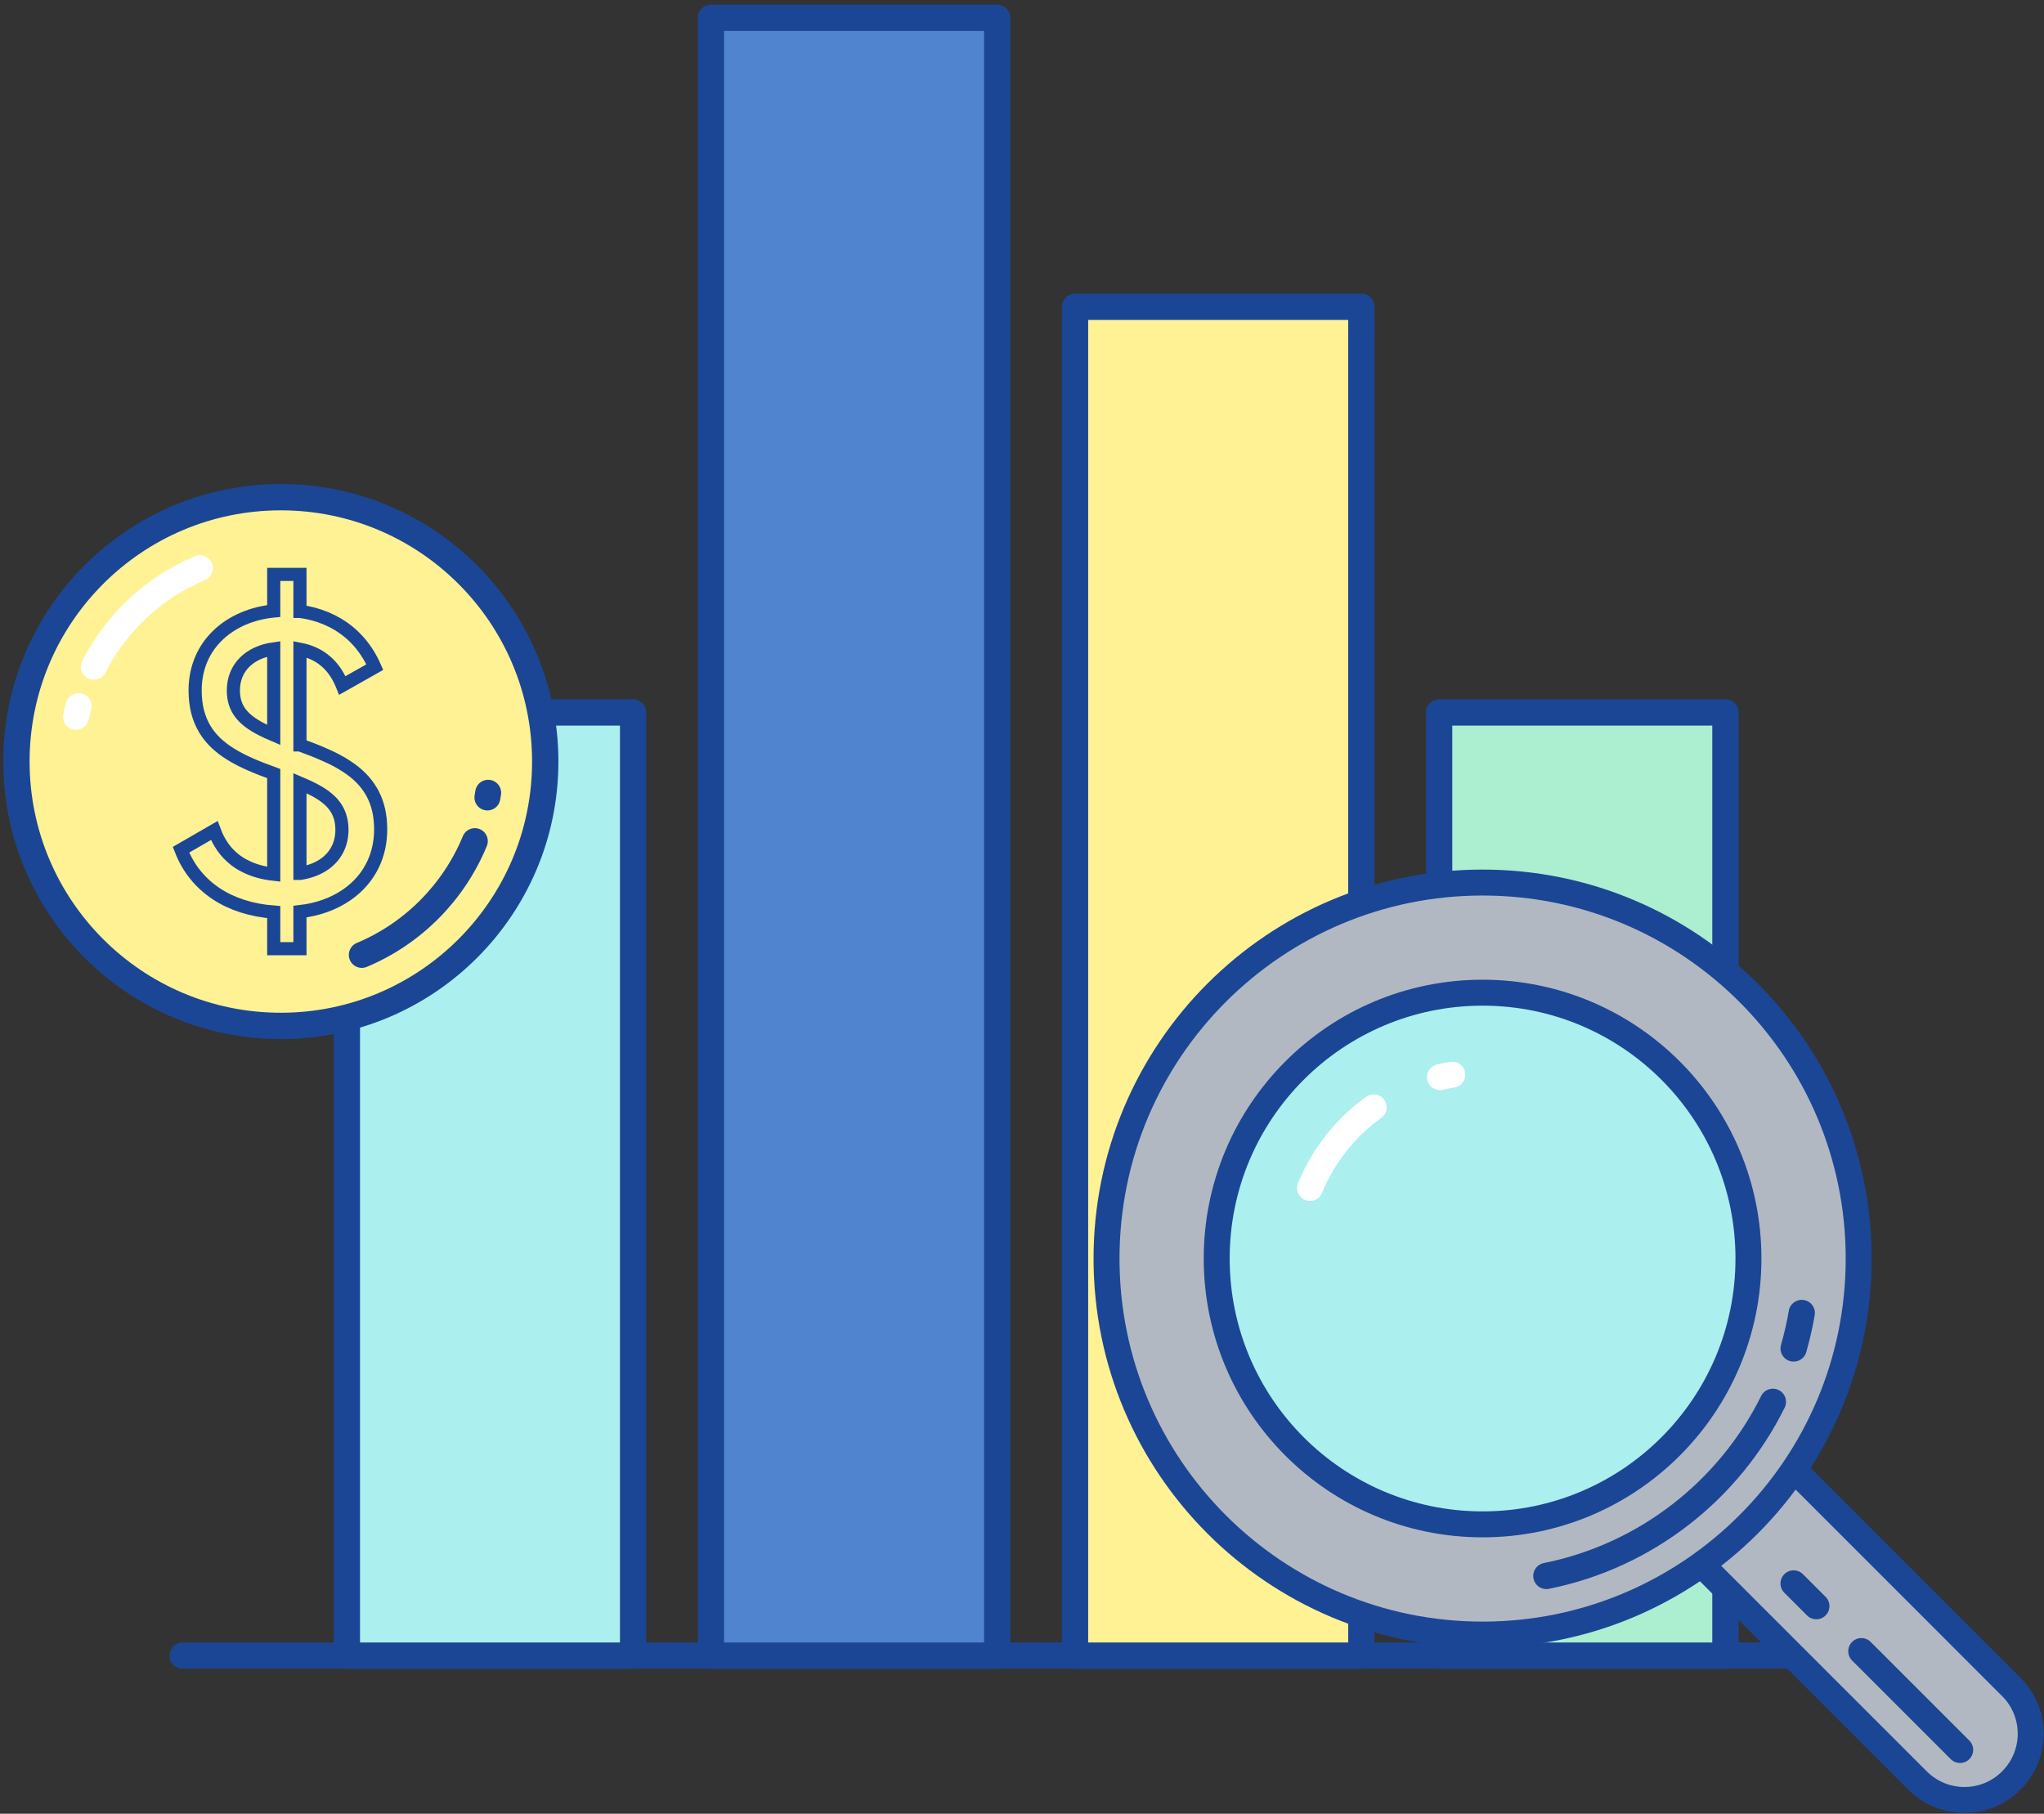
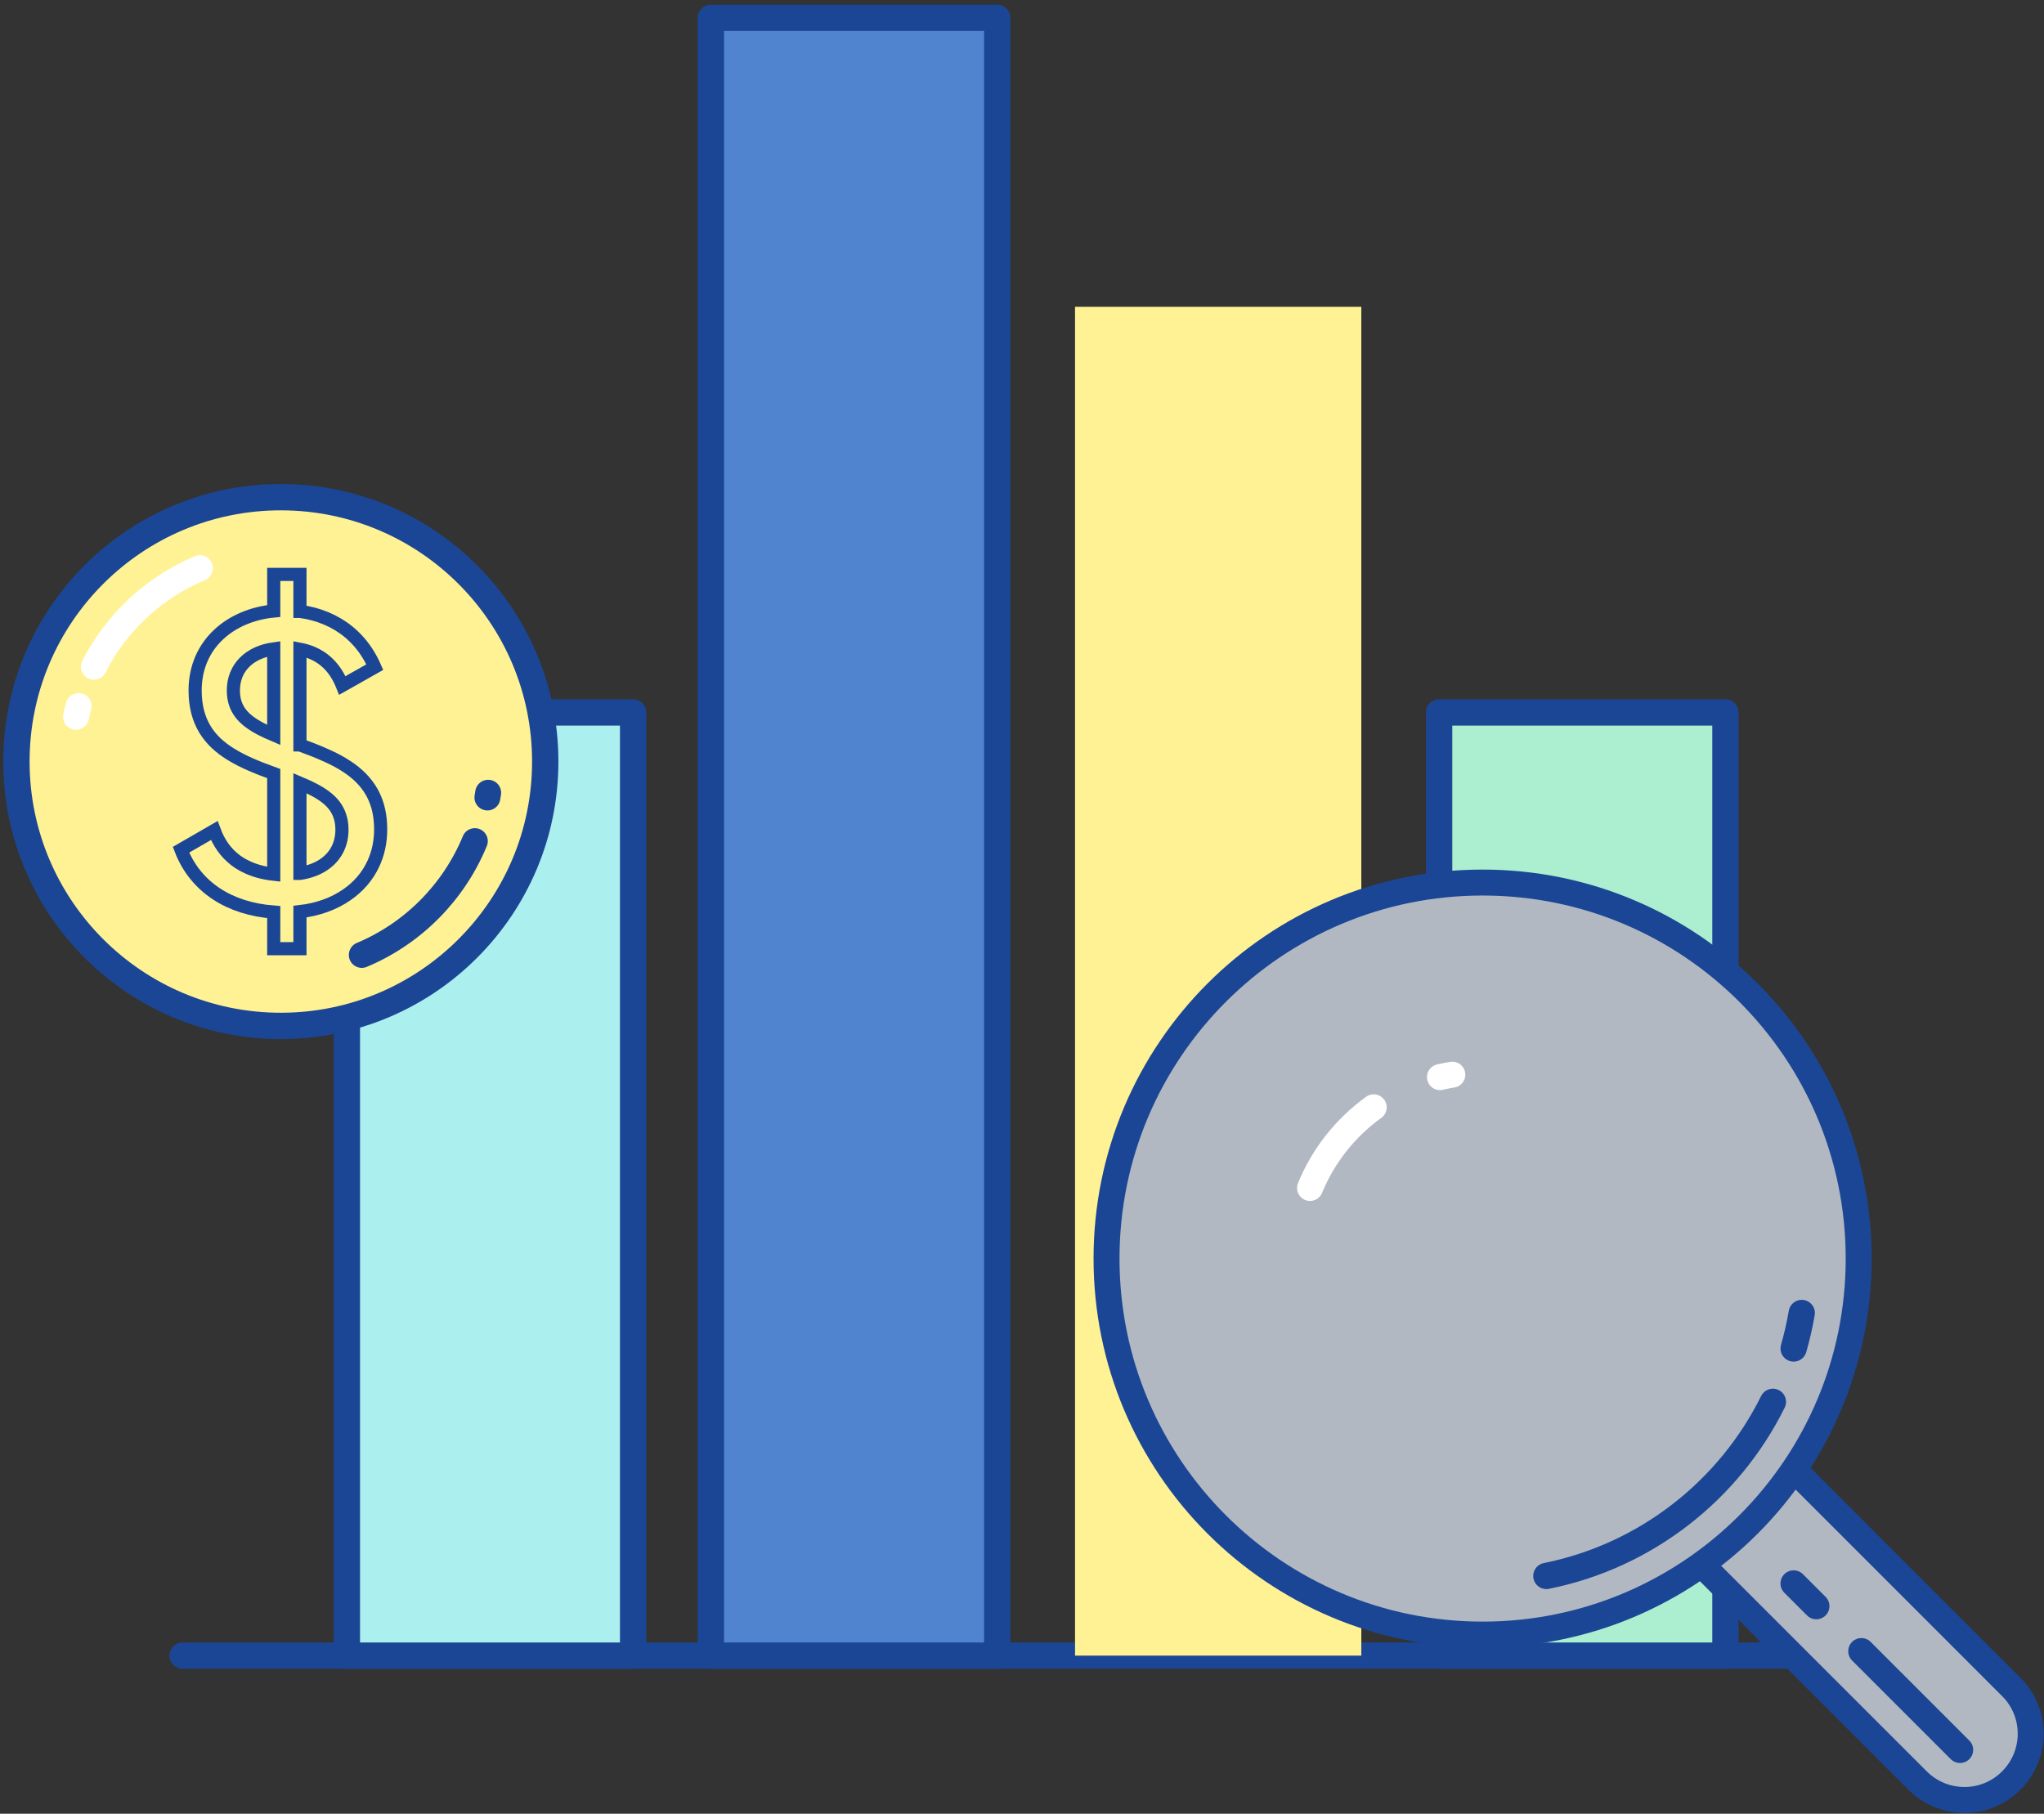
<svg xmlns="http://www.w3.org/2000/svg" width="311" height="276" viewBox="0 0 311 276" fill="none">
  <rect x="0" y="0" width="311" height="276" fill="#333333" stroke="none" />
  <path d="M27.789 251.944H272.759" stroke="#1B4695" stroke-width="4" stroke-miterlimit="10" stroke-linecap="round" stroke-linejoin="round" />
  <path d="M52.779 251.944V108.414H96.329V251.944H52.779Z" fill="#ABEFEF" stroke="#1B4695" stroke-width="4" stroke-miterlimit="10" stroke-linecap="round" stroke-linejoin="round" />
  <path d="M108.169 2.714H151.729V251.943H108.169V2.714Z" fill="#5184CE" stroke="#1B4695" stroke-width="4" stroke-miterlimit="10" stroke-linecap="round" stroke-linejoin="round" />
  <path d="M207.129 245.704V251.944H163.569V46.684H207.129V137.324" fill="#FFF294" />
-   <path d="M207.129 245.704V251.944H163.569V46.684H207.129V137.324" stroke="#1B4695" stroke-width="4" stroke-miterlimit="10" stroke-linecap="round" stroke-linejoin="round" />
  <path d="M218.969 251.944V108.414H262.529V251.944H218.969Z" fill="#ABEFD0" stroke="#1B4695" stroke-width="4" stroke-miterlimit="10" stroke-linecap="round" stroke-linejoin="round" />
  <path d="M42.73 156.116C64.948 156.116 82.959 138.105 82.959 115.886C82.959 93.668 64.948 75.657 42.73 75.657C20.511 75.657 2.5 93.668 2.5 115.886C2.5 138.105 20.511 156.116 42.73 156.116Z" fill="#FFF294" stroke="#1B4695" stroke-width="4.006" stroke-miterlimit="1.5" stroke-linecap="round" stroke-linejoin="round" />
  <path d="M72.246 127.997C69.032 135.799 62.824 142.052 55.048 145.314" stroke="#1B4695" stroke-width="3.946" stroke-miterlimit="1.5" stroke-linecap="round" stroke-linejoin="round" />
  <path d="M11.568 109.074C11.683 108.526 11.818 107.984 11.963 107.447" stroke="white" stroke-width="3.946" stroke-miterlimit="1.5" stroke-linecap="round" stroke-linejoin="round" />
  <path d="M14.282 101.459C17.699 94.74 23.425 89.39 30.412 86.459" stroke="white" stroke-width="3.946" stroke-miterlimit="1.5" stroke-linecap="round" stroke-linejoin="round" />
  <path d="M74.277 120.636C74.238 120.877 74.2 121.117 74.161 121.356" stroke="#1B4695" stroke-width="3.946" stroke-miterlimit="1.5" stroke-linecap="round" stroke-linejoin="round" />
  <path d="M45.639 132.908V119.178C48.719 120.478 50.899 121.798 51.689 124.118C51.919 124.758 52.029 125.468 52.029 126.268C52.029 128.328 51.199 130.088 49.639 131.298C48.619 132.098 47.279 132.658 45.649 132.908H45.639ZM35.509 105.068C35.509 101.588 37.979 99.248 41.649 98.738V111.838C40.969 111.548 40.349 111.268 39.789 110.978C36.959 109.518 35.509 107.858 35.509 105.068ZM56.779 120.938C56.709 120.778 56.619 120.628 56.539 120.488C55.629 118.898 54.329 117.658 52.779 116.648C51.819 116.008 50.759 115.448 49.639 114.958C48.359 114.368 47.009 113.858 45.649 113.358H45.639V98.798C48.329 99.318 50.399 100.808 51.699 103.438C51.839 103.718 51.969 104.008 52.089 104.308L52.679 103.978L57.029 101.518C56.669 100.698 56.259 99.938 55.799 99.238C54.229 96.838 52.099 95.138 49.639 94.108C48.379 93.578 47.039 93.218 45.649 93.038H45.639V87.408H41.649V92.978C35.129 93.608 29.689 97.978 29.689 105.068C29.689 109.928 31.879 112.758 35.039 114.728C36.979 115.948 39.269 116.848 41.649 117.718V133.038C39.939 132.848 38.469 132.418 37.209 131.758C36.689 131.498 36.219 131.198 35.779 130.858C34.329 129.738 33.279 128.238 32.599 126.388L27.539 129.308C28.629 132.138 30.479 134.408 32.939 136.028C35.309 137.588 38.259 138.538 41.649 138.798V144.368H45.639V138.728C48.359 138.418 50.809 137.528 52.779 136.158C54.519 134.958 55.889 133.388 56.779 131.498C57.519 129.938 57.919 128.158 57.919 126.198C57.919 124.098 57.509 122.378 56.779 120.938Z" stroke="#1B4695" stroke-width="2" stroke-miterlimit="10" />
  <path d="M258.869 238.054L291.769 270.954C295.709 274.894 302.089 274.894 306.019 270.954C309.839 267.134 309.959 261.034 306.379 257.074C306.259 256.954 306.139 256.824 306.019 256.704L276.939 227.614L272.939 223.614" fill="#B2B8C1" />
  <path d="M258.869 238.054L291.769 270.954C295.709 274.894 302.089 274.894 306.019 270.954C309.839 267.134 309.959 261.034 306.379 257.074C306.259 256.954 306.139 256.824 306.019 256.704L276.939 227.614L272.939 223.614" stroke="#1B4695" stroke-width="3.95" stroke-miterlimit="10" />
  <path d="M272.906 240.963L276.355 244.412" stroke="#1B4695" stroke-width="4" stroke-miterlimit="10" stroke-linecap="round" />
  <path d="M283.214 251.271L298.224 266.281" stroke="#1B4695" stroke-width="4" stroke-miterlimit="10" stroke-linecap="round" />
  <path d="M225.583 248.741C257.185 248.741 282.803 223.123 282.803 191.521C282.803 159.919 257.185 134.301 225.583 134.301C193.981 134.301 168.362 159.919 168.362 191.521C168.362 223.123 193.981 248.741 225.583 248.741Z" fill="#B2B8C1" stroke="#1B4695" stroke-width="3.949" stroke-miterlimit="1.5" stroke-linecap="round" stroke-linejoin="round" />
-   <path d="M225.578 231.968C247.92 231.968 266.032 213.856 266.032 191.514C266.032 169.172 247.92 151.061 225.578 151.061C203.236 151.061 185.124 169.172 185.124 191.514C185.124 213.856 203.236 231.968 225.578 231.968Z" fill="#ABEFEF" stroke="#1B4695" stroke-width="3.949" stroke-miterlimit="1.5" stroke-linecap="round" stroke-linejoin="round" />
  <path d="M199.325 180.778C201.352 175.835 204.735 171.589 209.015 168.506" stroke="white" stroke-width="3.952" stroke-miterlimit="1.5" stroke-linecap="round" stroke-linejoin="round" />
  <path d="M219.095 163.908C219.719 163.764 220.343 163.639 220.974 163.537" stroke="white" stroke-width="3.952" stroke-miterlimit="1.5" stroke-linecap="round" stroke-linejoin="round" />
  <path d="M274.14 199.802C273.829 201.638 273.409 203.441 272.907 205.203" stroke="#1B4695" stroke-width="3.997" stroke-miterlimit="1.5" stroke-linecap="round" stroke-linejoin="round" />
  <path d="M269.751 213.321C263.085 226.79 250.431 236.781 235.284 239.818" stroke="#1B4695" stroke-width="3.997" stroke-miterlimit="1.5" stroke-linecap="round" stroke-linejoin="round" />
</svg>